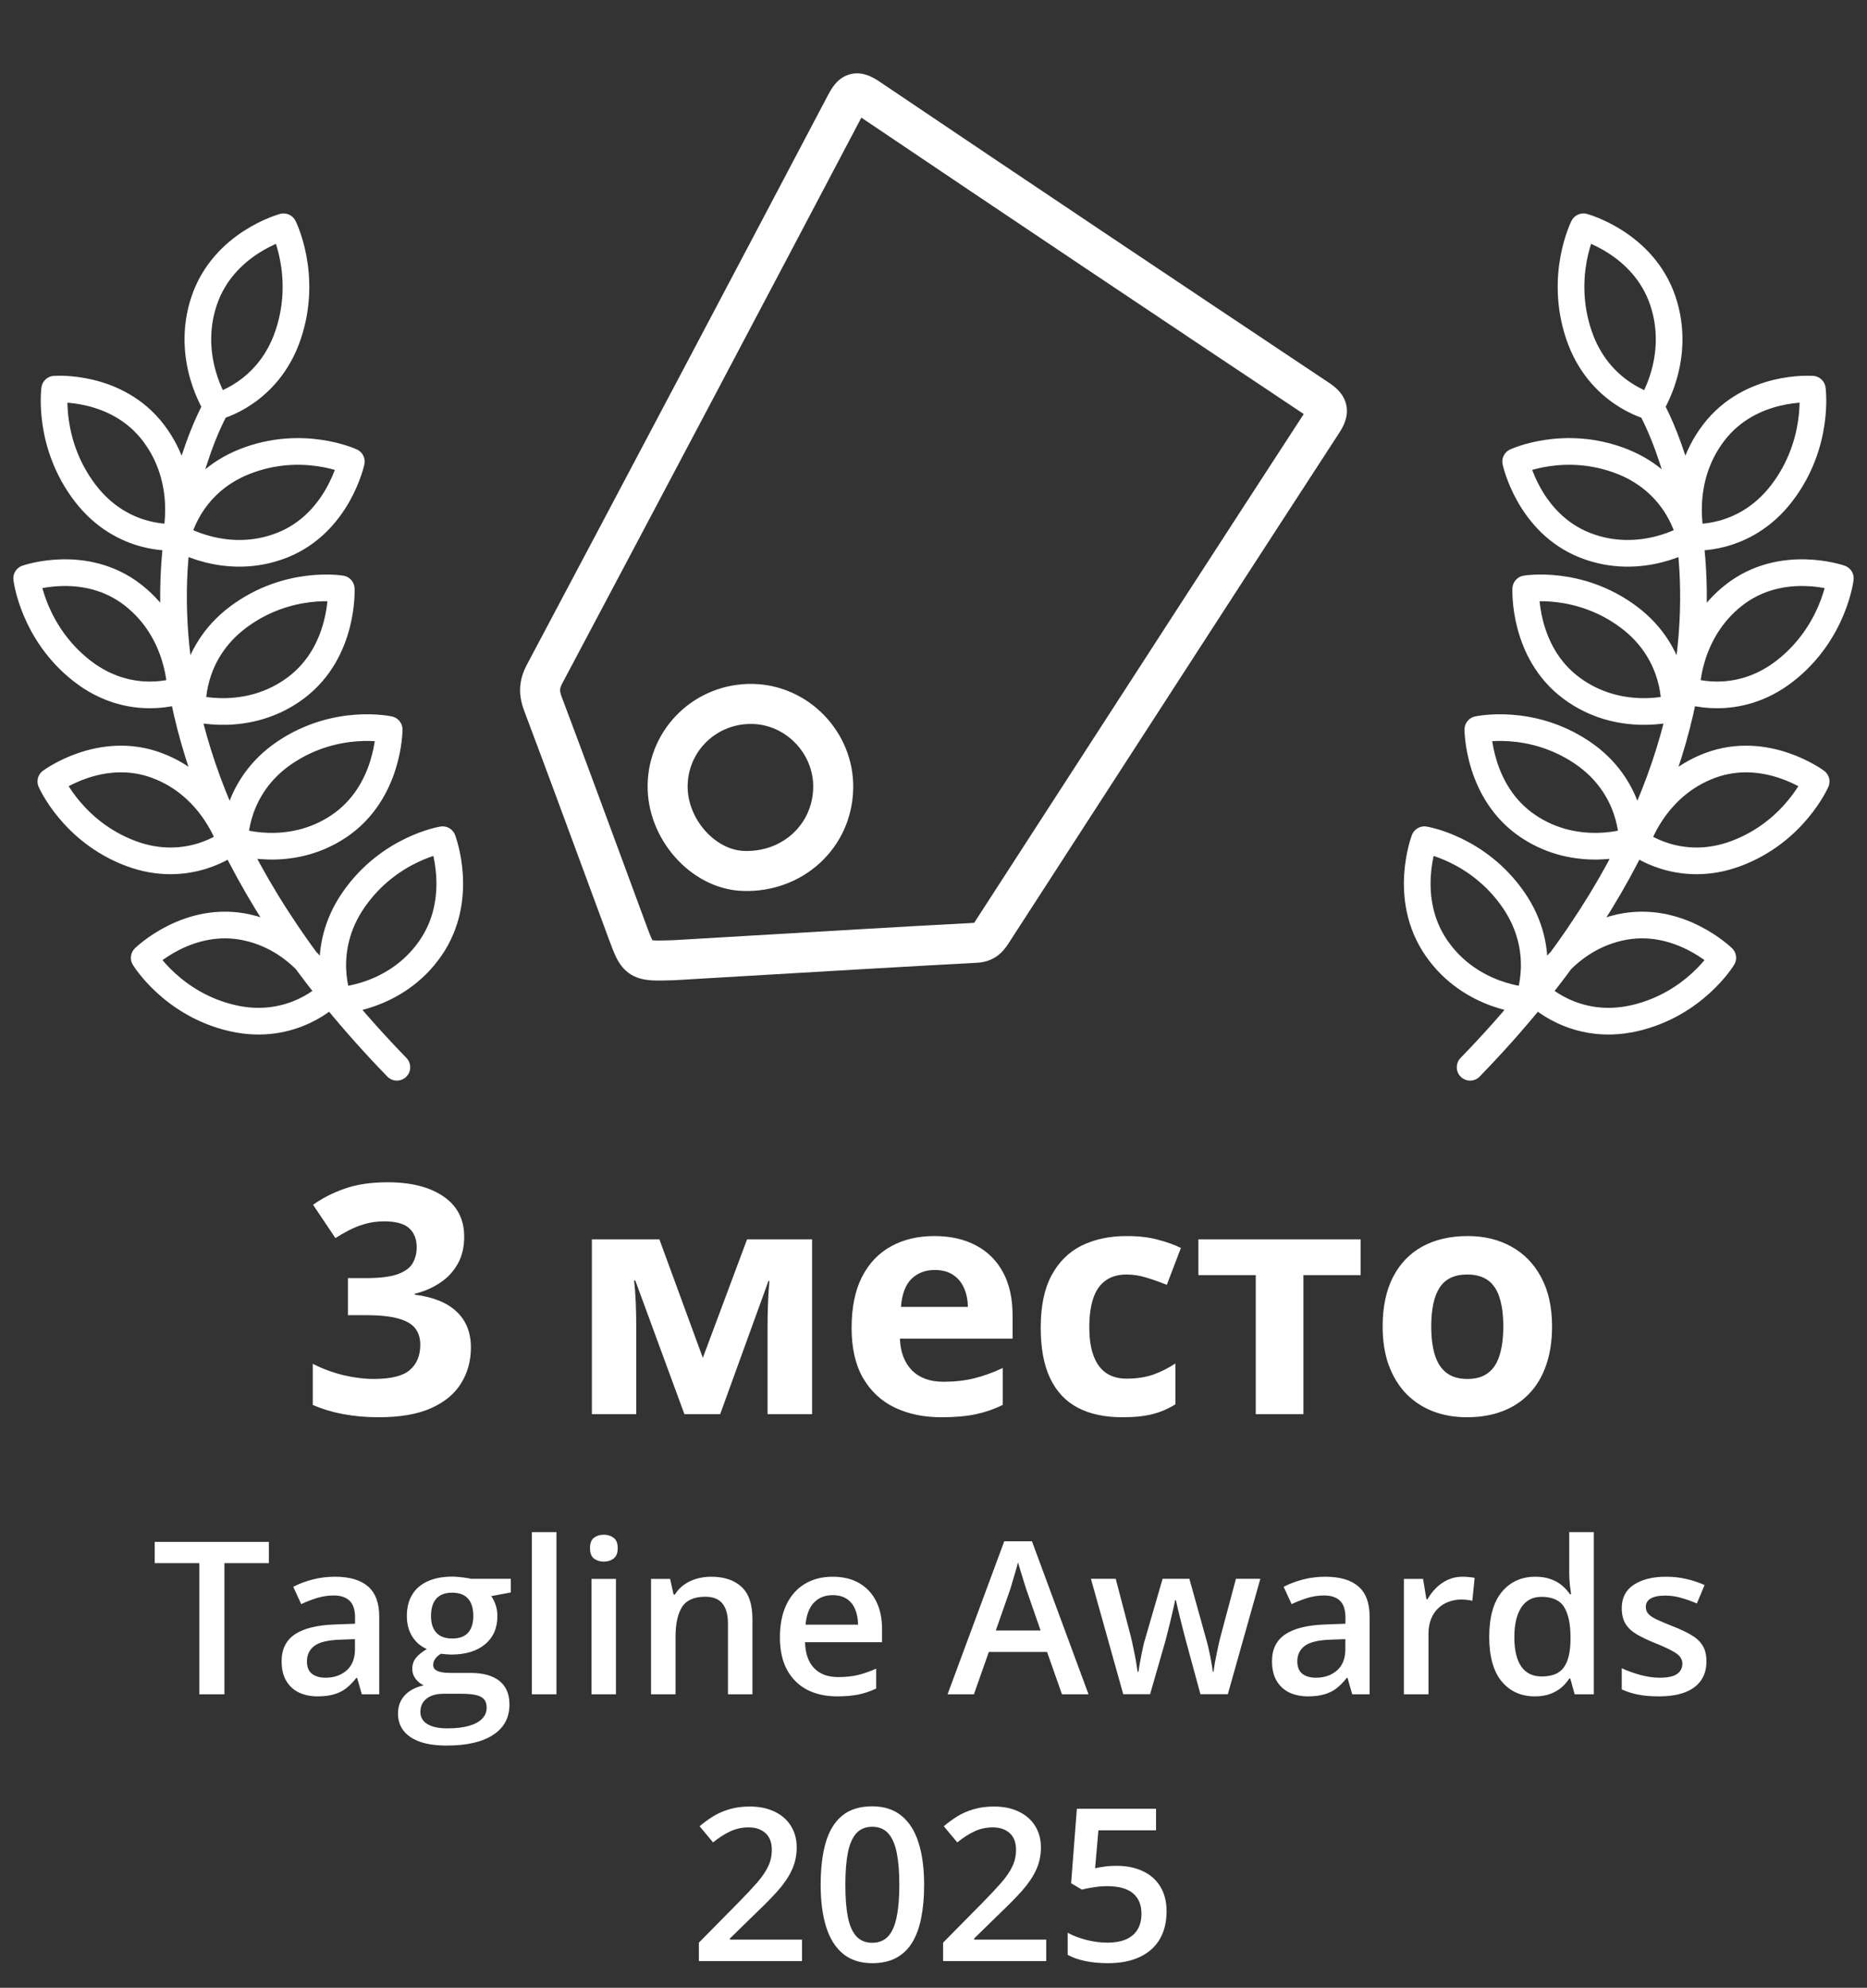
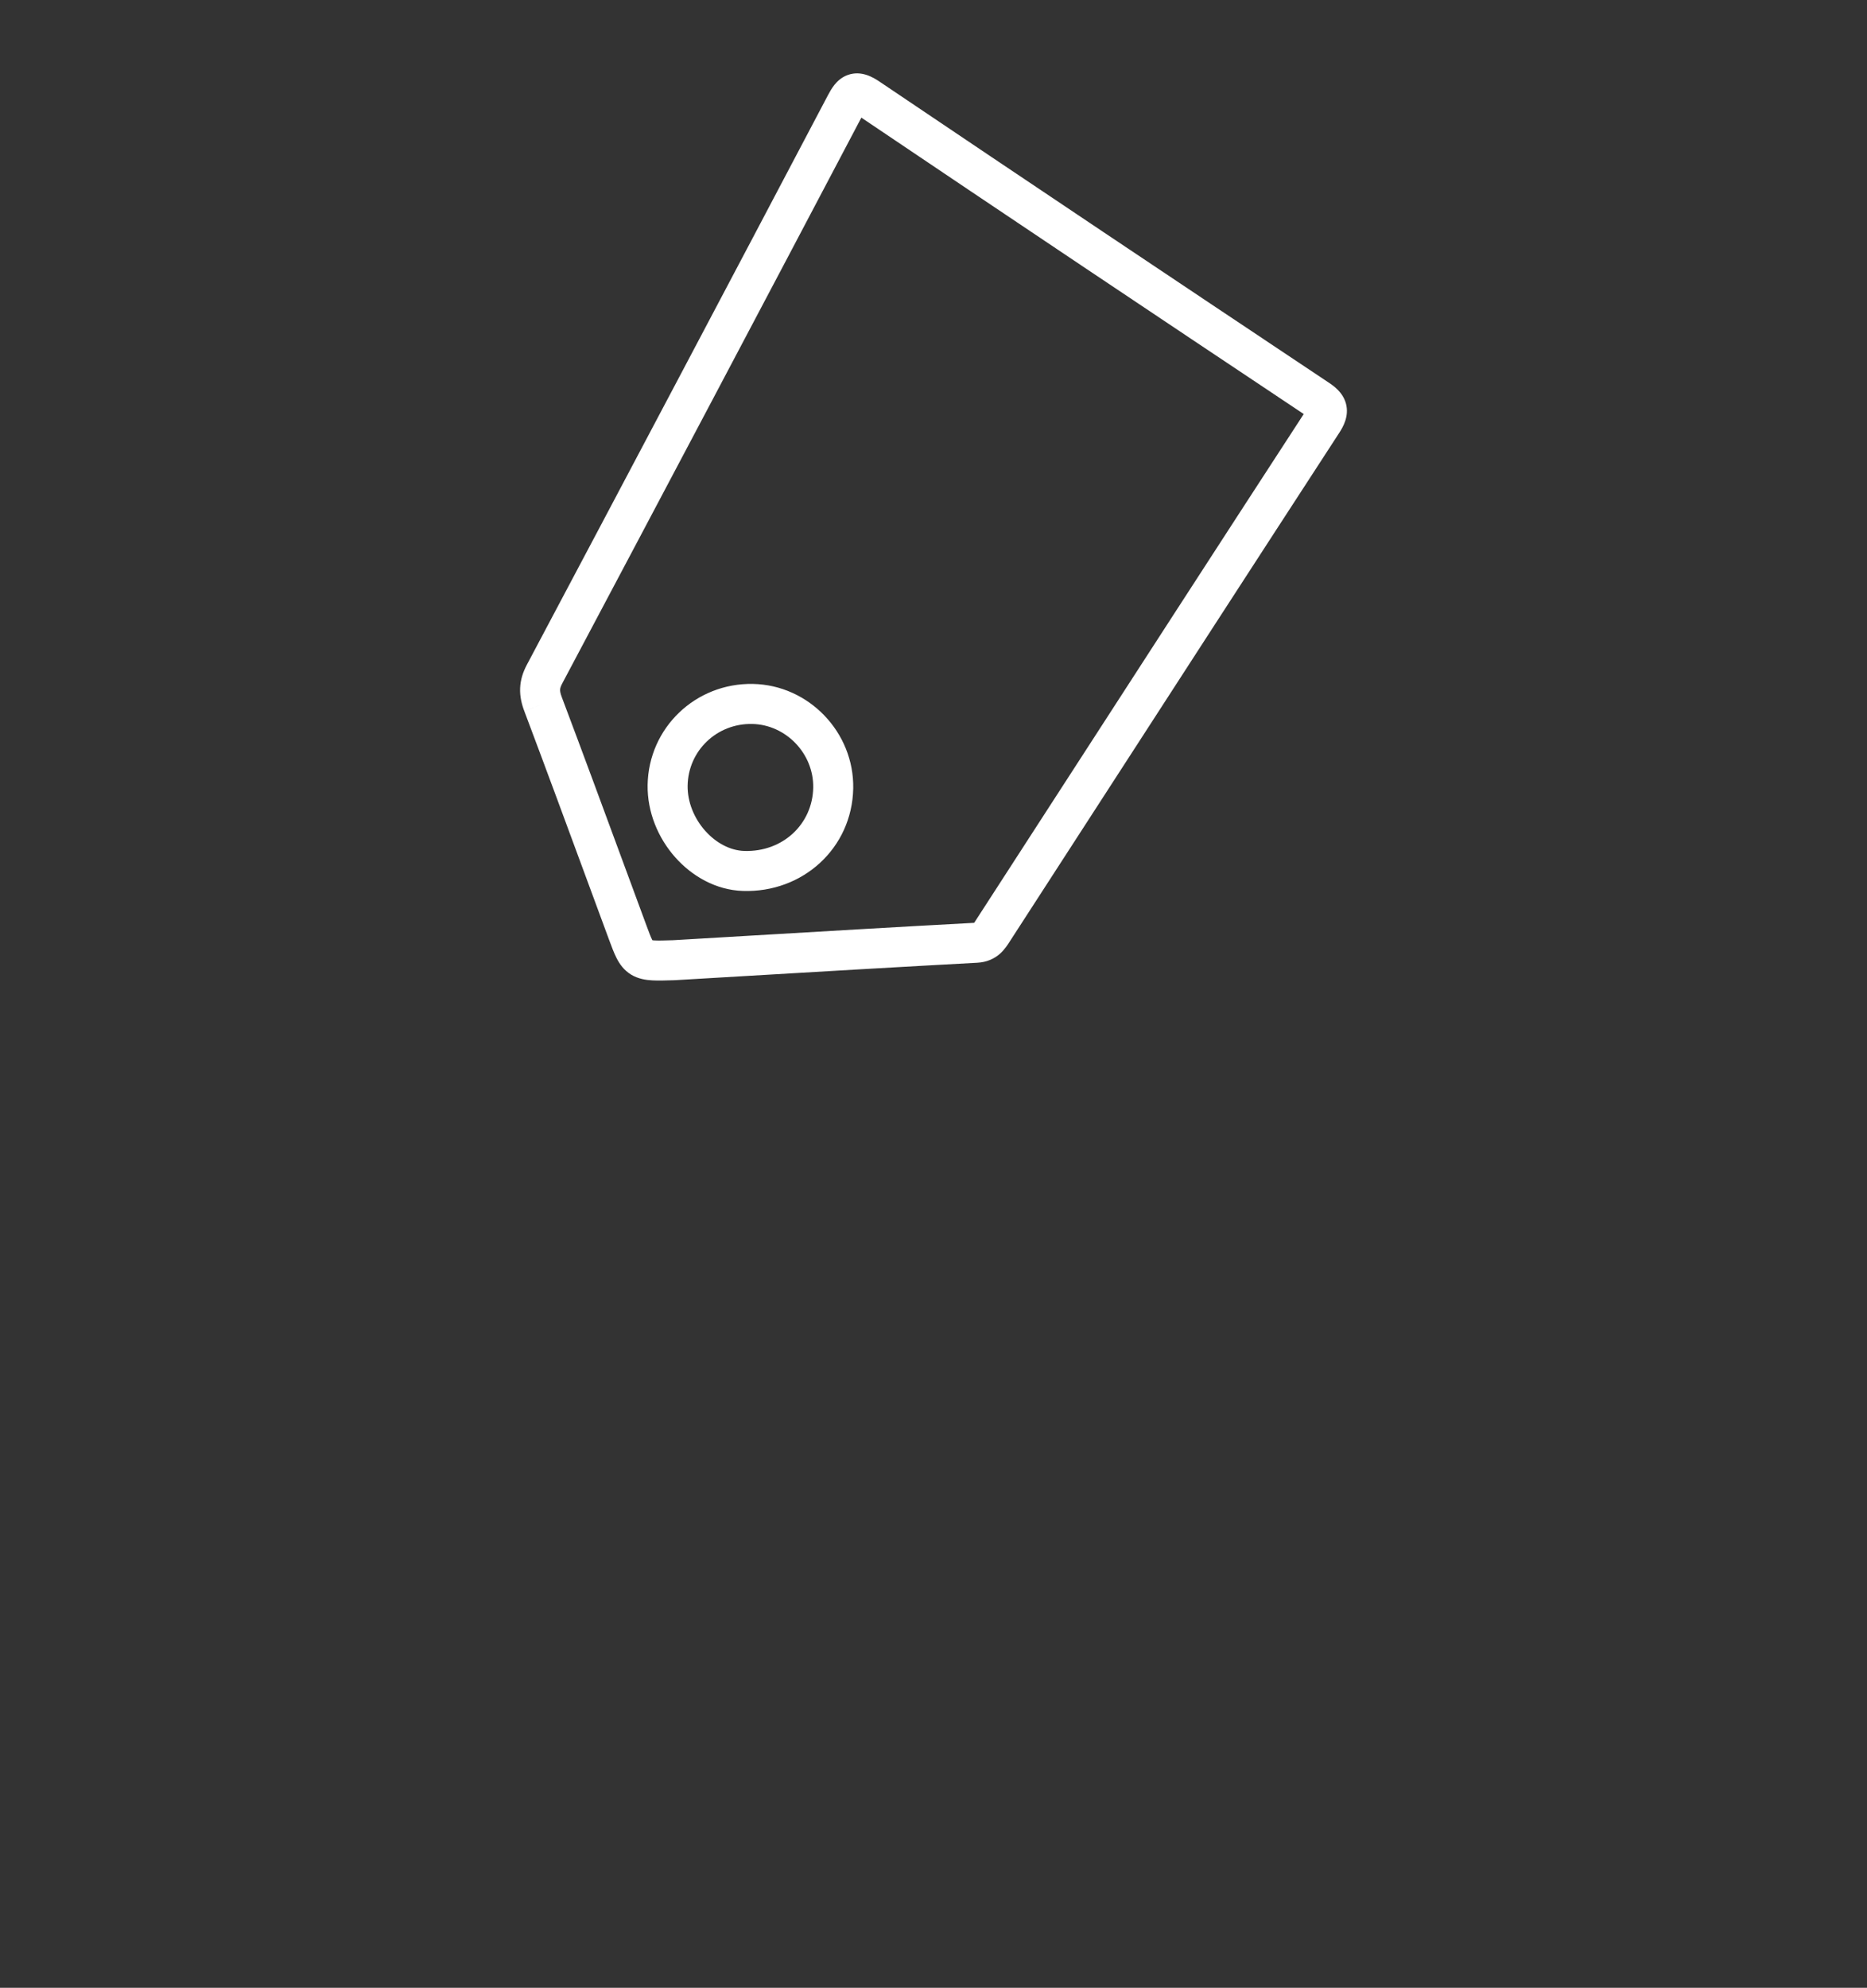
<svg xmlns="http://www.w3.org/2000/svg" width="140" height="149" viewBox="0 0 140 149" fill="none">
  <rect x="0" y="0" width="140" height="149" fill="#333333" stroke="none" />
-   <path d="M34.809 92.699C34.809 93.488 34.645 94.172 34.316 94.75C33.988 95.328 33.543 95.801 32.98 96.168C32.426 96.535 31.801 96.805 31.105 96.977V97.047C32.48 97.219 33.523 97.641 34.234 98.312C34.953 98.984 35.312 99.883 35.312 101.008C35.312 102.008 35.066 102.902 34.574 103.691C34.09 104.48 33.34 105.102 32.324 105.555C31.309 106.008 30 106.234 28.398 106.234C27.453 106.234 26.57 106.156 25.75 106C24.938 105.852 24.172 105.621 23.453 105.309V102.227C24.188 102.602 24.957 102.887 25.762 103.082C26.566 103.27 27.316 103.363 28.012 103.363C29.309 103.363 30.215 103.141 30.73 102.695C31.254 102.242 31.516 101.609 31.516 100.797C31.516 100.32 31.395 99.918 31.152 99.59C30.91 99.262 30.488 99.012 29.887 98.84C29.293 98.668 28.461 98.582 27.391 98.582H26.09V95.805H27.414C28.469 95.805 29.27 95.707 29.816 95.512C30.371 95.309 30.746 95.035 30.941 94.691C31.145 94.34 31.246 93.941 31.246 93.496C31.246 92.887 31.059 92.41 30.684 92.066C30.309 91.723 29.684 91.551 28.809 91.551C28.262 91.551 27.762 91.621 27.309 91.762C26.863 91.894 26.461 92.059 26.102 92.254C25.742 92.441 25.426 92.625 25.152 92.805L23.477 90.309C24.148 89.824 24.934 89.422 25.832 89.102C26.738 88.781 27.816 88.621 29.066 88.621C30.832 88.621 32.23 88.977 33.262 89.688C34.293 90.398 34.809 91.402 34.809 92.699ZM60.895 92.898V106H57.555V99.566C57.555 98.934 57.566 98.312 57.59 97.703C57.613 97.094 57.648 96.531 57.695 96.016H57.625L54.004 106H51.32L47.641 95.992H47.547C47.609 96.516 47.652 97.078 47.676 97.68C47.699 98.281 47.711 98.941 47.711 99.66V106H44.383V92.898H49.445L52.703 101.781L56.02 92.898H60.895ZM70.059 92.652C71.269 92.652 72.312 92.887 73.188 93.356C74.062 93.816 74.738 94.488 75.215 95.371C75.691 96.254 75.93 97.332 75.93 98.606V100.34H67.481C67.519 101.348 67.82 102.141 68.383 102.719C68.953 103.289 69.742 103.574 70.75 103.574C71.586 103.574 72.352 103.488 73.047 103.316C73.742 103.145 74.457 102.887 75.191 102.543V105.309C74.543 105.629 73.863 105.863 73.152 106.012C72.449 106.16 71.594 106.234 70.586 106.234C69.273 106.234 68.109 105.992 67.094 105.508C66.086 105.023 65.293 104.285 64.715 103.293C64.144 102.301 63.859 101.051 63.859 99.543C63.859 98.012 64.117 96.738 64.633 95.723C65.156 94.699 65.883 93.934 66.812 93.426C67.742 92.91 68.824 92.652 70.059 92.652ZM70.082 95.195C69.387 95.195 68.809 95.418 68.348 95.863C67.894 96.309 67.633 97.008 67.562 97.961H72.578C72.57 97.43 72.473 96.957 72.285 96.543C72.106 96.129 71.832 95.801 71.465 95.559C71.106 95.316 70.644 95.195 70.082 95.195ZM84.156 106.234C82.859 106.234 81.754 106 80.84 105.531C79.926 105.055 79.231 104.32 78.754 103.328C78.277 102.336 78.039 101.066 78.039 99.519C78.039 97.918 78.309 96.613 78.848 95.606C79.394 94.59 80.148 93.844 81.109 93.367C82.078 92.891 83.199 92.652 84.473 92.652C85.379 92.652 86.16 92.742 86.816 92.922C87.481 93.094 88.059 93.301 88.551 93.543L87.496 96.309C86.934 96.082 86.41 95.898 85.926 95.758C85.441 95.609 84.957 95.535 84.473 95.535C83.848 95.535 83.328 95.684 82.914 95.981C82.5 96.269 82.191 96.707 81.988 97.293C81.785 97.879 81.684 98.613 81.684 99.496C81.684 100.363 81.793 101.082 82.012 101.652C82.231 102.223 82.547 102.648 82.961 102.93C83.375 103.203 83.879 103.34 84.473 103.34C85.215 103.34 85.875 103.242 86.453 103.047C87.031 102.844 87.594 102.562 88.141 102.203V105.262C87.594 105.605 87.019 105.852 86.418 106C85.824 106.156 85.07 106.234 84.156 106.234ZM102.027 95.582H97.738V106H94.164V95.582H89.863V92.898H102.027V95.582ZM116.383 99.426C116.383 100.52 116.234 101.488 115.938 102.332C115.648 103.176 115.223 103.891 114.66 104.477C114.105 105.055 113.434 105.492 112.645 105.789C111.863 106.086 110.98 106.234 109.996 106.234C109.074 106.234 108.227 106.086 107.453 105.789C106.688 105.492 106.02 105.055 105.449 104.477C104.887 103.891 104.449 103.176 104.137 102.332C103.832 101.488 103.68 100.52 103.68 99.426C103.68 97.973 103.938 96.742 104.453 95.734C104.969 94.727 105.703 93.961 106.656 93.438C107.609 92.914 108.746 92.652 110.066 92.652C111.293 92.652 112.379 92.914 113.324 93.438C114.277 93.961 115.023 94.727 115.562 95.734C116.109 96.742 116.383 97.973 116.383 99.426ZM107.324 99.426C107.324 100.285 107.418 101.008 107.605 101.594C107.793 102.18 108.086 102.621 108.484 102.918C108.883 103.215 109.402 103.363 110.043 103.363C110.676 103.363 111.188 103.215 111.578 102.918C111.977 102.621 112.266 102.18 112.445 101.594C112.633 101.008 112.727 100.285 112.727 99.426C112.727 98.559 112.633 97.84 112.445 97.269C112.266 96.691 111.977 96.258 111.578 95.969C111.18 95.68 110.66 95.535 110.02 95.535C109.074 95.535 108.387 95.859 107.957 96.508C107.535 97.156 107.324 98.129 107.324 99.426Z" fill="white" />
-   <path d="M16.828 127H14.945V117.172H11.602V115.578H20.164V117.172H16.828V127ZM25.117 118.188C26.211 118.188 27.037 118.43 27.594 118.914C28.156 119.398 28.438 120.154 28.438 121.18V127H27.133L26.781 125.773H26.719C26.474 126.086 26.221 126.344 25.961 126.547C25.701 126.75 25.398 126.901 25.055 127C24.716 127.104 24.302 127.156 23.812 127.156C23.297 127.156 22.836 127.062 22.43 126.875C22.023 126.682 21.703 126.391 21.469 126C21.234 125.609 21.117 125.115 21.117 124.516C21.117 123.625 21.448 122.956 22.109 122.508C22.776 122.06 23.781 121.812 25.125 121.766L26.625 121.711V121.258C26.625 120.659 26.484 120.232 26.203 119.977C25.927 119.721 25.537 119.594 25.031 119.594C24.599 119.594 24.18 119.656 23.773 119.781C23.367 119.906 22.971 120.06 22.586 120.242L21.992 118.945C22.414 118.721 22.893 118.539 23.43 118.398C23.971 118.258 24.534 118.188 25.117 118.188ZM26.617 122.867L25.5 122.906C24.583 122.938 23.94 123.094 23.57 123.375C23.201 123.656 23.016 124.042 23.016 124.531C23.016 124.958 23.143 125.271 23.398 125.469C23.654 125.661 23.99 125.758 24.406 125.758C25.042 125.758 25.568 125.578 25.984 125.219C26.406 124.854 26.617 124.32 26.617 123.617V122.867ZM33.477 130.844C32.305 130.844 31.406 130.633 30.781 130.211C30.156 129.789 29.844 129.198 29.844 128.438C29.844 127.906 30.01 127.456 30.344 127.086C30.677 126.721 31.154 126.469 31.773 126.328C31.539 126.224 31.336 126.062 31.164 125.844C30.997 125.62 30.914 125.372 30.914 125.102C30.914 124.779 31.005 124.503 31.188 124.273C31.37 124.044 31.643 123.823 32.008 123.609C31.555 123.417 31.19 123.104 30.914 122.672C30.643 122.234 30.508 121.721 30.508 121.133C30.508 120.508 30.641 119.977 30.906 119.539C31.172 119.096 31.56 118.76 32.07 118.531C32.581 118.297 33.198 118.18 33.922 118.18C34.078 118.18 34.247 118.19 34.43 118.211C34.617 118.227 34.789 118.247 34.945 118.273C35.107 118.294 35.229 118.318 35.312 118.344H38.305V119.367L36.836 119.641C36.977 119.839 37.089 120.065 37.172 120.32C37.255 120.57 37.297 120.844 37.297 121.141C37.297 122.036 36.987 122.742 36.367 123.258C35.753 123.768 34.904 124.023 33.82 124.023C33.56 124.013 33.307 123.992 33.062 123.961C32.875 124.076 32.732 124.203 32.633 124.344C32.534 124.479 32.484 124.633 32.484 124.805C32.484 124.945 32.534 125.06 32.633 125.148C32.732 125.232 32.878 125.294 33.07 125.336C33.268 125.378 33.508 125.398 33.789 125.398H35.281C36.229 125.398 36.953 125.599 37.453 126C37.953 126.401 38.203 126.99 38.203 127.766C38.203 128.75 37.797 129.508 36.984 130.039C36.172 130.576 35.003 130.844 33.477 130.844ZM33.547 129.555C34.188 129.555 34.727 129.492 35.164 129.367C35.602 129.242 35.932 129.062 36.156 128.828C36.38 128.599 36.492 128.326 36.492 128.008C36.492 127.727 36.422 127.51 36.281 127.359C36.141 127.208 35.93 127.104 35.648 127.047C35.367 126.99 35.018 126.961 34.602 126.961H33.242C32.904 126.961 32.604 127.013 32.344 127.117C32.083 127.227 31.88 127.383 31.734 127.586C31.594 127.789 31.523 128.034 31.523 128.32C31.523 128.716 31.698 129.021 32.047 129.234C32.401 129.448 32.901 129.555 33.547 129.555ZM33.906 122.82C34.443 122.82 34.841 122.674 35.102 122.383C35.362 122.086 35.492 121.669 35.492 121.133C35.492 120.549 35.357 120.112 35.086 119.82C34.82 119.529 34.425 119.383 33.898 119.383C33.383 119.383 32.99 119.531 32.719 119.828C32.453 120.125 32.32 120.565 32.32 121.148C32.32 121.674 32.453 122.086 32.719 122.383C32.99 122.674 33.385 122.82 33.906 122.82ZM41.727 127H39.883V114.844H41.727V127ZM46.188 118.352V127H44.352V118.352H46.188ZM45.281 115.039C45.562 115.039 45.805 115.115 46.008 115.266C46.216 115.417 46.32 115.677 46.32 116.047C46.32 116.411 46.216 116.672 46.008 116.828C45.805 116.979 45.562 117.055 45.281 117.055C44.99 117.055 44.742 116.979 44.539 116.828C44.341 116.672 44.242 116.411 44.242 116.047C44.242 115.677 44.341 115.417 44.539 115.266C44.742 115.115 44.99 115.039 45.281 115.039ZM53.328 118.188C54.302 118.188 55.06 118.44 55.602 118.945C56.148 119.445 56.422 120.25 56.422 121.359V127H54.586V121.703C54.586 121.031 54.448 120.529 54.172 120.195C53.896 119.857 53.469 119.688 52.891 119.688C52.052 119.688 51.469 119.945 51.141 120.461C50.818 120.977 50.656 121.724 50.656 122.703V127H48.82V118.352H50.25L50.508 119.523H50.609C50.797 119.221 51.029 118.974 51.305 118.781C51.586 118.583 51.898 118.435 52.242 118.336C52.591 118.237 52.953 118.188 53.328 118.188ZM62.438 118.188C63.208 118.188 63.87 118.346 64.422 118.664C64.974 118.982 65.398 119.432 65.695 120.016C65.992 120.599 66.141 121.297 66.141 122.109V123.094H60.367C60.388 123.932 60.612 124.578 61.039 125.031C61.471 125.484 62.075 125.711 62.852 125.711C63.404 125.711 63.898 125.659 64.336 125.555C64.779 125.445 65.234 125.286 65.703 125.078V126.57C65.271 126.773 64.831 126.922 64.383 127.016C63.935 127.109 63.398 127.156 62.773 127.156C61.925 127.156 61.177 126.992 60.531 126.664C59.891 126.331 59.388 125.836 59.023 125.18C58.664 124.523 58.484 123.708 58.484 122.734C58.484 121.766 58.648 120.943 58.977 120.266C59.305 119.589 59.766 119.073 60.359 118.719C60.953 118.365 61.646 118.188 62.438 118.188ZM62.438 119.57C61.859 119.57 61.391 119.758 61.031 120.133C60.677 120.508 60.469 121.057 60.406 121.781H64.344C64.338 121.349 64.266 120.966 64.125 120.633C63.99 120.299 63.781 120.039 63.5 119.852C63.224 119.664 62.87 119.57 62.438 119.57ZM79.633 127L78.516 123.828H74.148L73.031 127H71.055L75.305 115.531H77.383L81.625 127H79.633ZM78.031 122.219L76.945 119.094C76.904 118.958 76.844 118.768 76.766 118.523C76.688 118.273 76.609 118.021 76.531 117.766C76.453 117.505 76.388 117.286 76.336 117.109C76.284 117.323 76.219 117.562 76.141 117.828C76.068 118.089 75.995 118.333 75.922 118.562C75.854 118.792 75.802 118.969 75.766 119.094L74.672 122.219H78.031ZM90.016 126.992L88.922 122.969C88.87 122.771 88.807 122.531 88.734 122.25C88.662 121.969 88.588 121.68 88.516 121.383C88.443 121.081 88.375 120.802 88.312 120.547C88.255 120.292 88.211 120.094 88.18 119.953H88.117C88.091 120.094 88.049 120.292 87.992 120.547C87.935 120.802 87.87 121.081 87.797 121.383C87.724 121.685 87.651 121.979 87.578 122.266C87.51 122.552 87.448 122.797 87.391 123L86.242 126.992H84.227L81.805 118.344H83.664L84.789 122.641C84.862 122.932 84.932 123.247 85 123.586C85.073 123.924 85.135 124.247 85.188 124.555C85.24 124.862 85.279 125.115 85.305 125.312H85.367C85.388 125.172 85.417 124.995 85.453 124.781C85.49 124.562 85.531 124.336 85.578 124.102C85.625 123.862 85.672 123.638 85.719 123.43C85.766 123.216 85.81 123.044 85.852 122.914L87.18 118.344H89.188L90.461 122.914C90.518 123.112 90.581 123.362 90.648 123.664C90.716 123.961 90.776 124.26 90.828 124.562C90.885 124.859 90.922 125.107 90.938 125.305H91C91.021 125.128 91.057 124.888 91.109 124.586C91.167 124.279 91.232 123.953 91.305 123.609C91.378 123.26 91.453 122.938 91.531 122.641L92.68 118.344H94.508L92.07 126.992H90.016ZM99.383 118.188C100.477 118.188 101.302 118.43 101.859 118.914C102.422 119.398 102.703 120.154 102.703 121.18V127H101.398L101.047 125.773H100.984C100.74 126.086 100.487 126.344 100.227 126.547C99.966 126.75 99.664 126.901 99.32 127C98.982 127.104 98.568 127.156 98.078 127.156C97.562 127.156 97.102 127.062 96.695 126.875C96.289 126.682 95.969 126.391 95.734 126C95.5 125.609 95.383 125.115 95.383 124.516C95.383 123.625 95.713 122.956 96.375 122.508C97.042 122.06 98.047 121.812 99.391 121.766L100.891 121.711V121.258C100.891 120.659 100.75 120.232 100.469 119.977C100.193 119.721 99.802 119.594 99.297 119.594C98.865 119.594 98.445 119.656 98.039 119.781C97.633 119.906 97.237 120.06 96.852 120.242L96.258 118.945C96.68 118.721 97.159 118.539 97.695 118.398C98.237 118.258 98.799 118.188 99.383 118.188ZM100.883 122.867L99.766 122.906C98.849 122.938 98.206 123.094 97.836 123.375C97.466 123.656 97.281 124.042 97.281 124.531C97.281 124.958 97.409 125.271 97.664 125.469C97.919 125.661 98.255 125.758 98.672 125.758C99.307 125.758 99.833 125.578 100.25 125.219C100.672 124.854 100.883 124.32 100.883 123.617V122.867ZM109.656 118.188C109.802 118.188 109.961 118.195 110.133 118.211C110.305 118.227 110.453 118.247 110.578 118.273L110.406 119.992C110.297 119.961 110.161 119.938 110 119.922C109.844 119.906 109.703 119.898 109.578 119.898C109.25 119.898 108.938 119.953 108.641 120.062C108.344 120.167 108.081 120.328 107.852 120.547C107.622 120.76 107.443 121.029 107.312 121.352C107.182 121.674 107.117 122.049 107.117 122.477V127H105.273V118.352H106.711L106.961 119.875H107.047C107.219 119.568 107.432 119.286 107.688 119.031C107.943 118.776 108.234 118.573 108.562 118.422C108.896 118.266 109.26 118.188 109.656 118.188ZM115.086 127.156C114.055 127.156 113.227 126.781 112.602 126.031C111.982 125.276 111.672 124.164 111.672 122.695C111.672 121.211 111.987 120.089 112.617 119.328C113.253 118.568 114.089 118.188 115.125 118.188C115.562 118.188 115.945 118.247 116.273 118.367C116.602 118.482 116.883 118.638 117.117 118.836C117.357 119.034 117.56 119.255 117.727 119.5H117.812C117.786 119.339 117.755 119.107 117.719 118.805C117.688 118.497 117.672 118.214 117.672 117.953V114.844H119.516V127H118.078L117.75 125.82H117.672C117.516 126.07 117.318 126.297 117.078 126.5C116.844 126.698 116.562 126.857 116.234 126.977C115.911 127.096 115.529 127.156 115.086 127.156ZM115.602 125.664C116.388 125.664 116.943 125.438 117.266 124.984C117.589 124.531 117.755 123.852 117.766 122.945V122.703C117.766 121.734 117.609 120.992 117.297 120.477C116.984 119.956 116.414 119.695 115.586 119.695C114.924 119.695 114.419 119.964 114.07 120.5C113.727 121.031 113.555 121.773 113.555 122.727C113.555 123.68 113.727 124.409 114.07 124.914C114.419 125.414 114.93 125.664 115.602 125.664ZM127.961 124.531C127.961 125.099 127.823 125.578 127.547 125.969C127.271 126.359 126.867 126.656 126.336 126.859C125.81 127.057 125.164 127.156 124.398 127.156C123.794 127.156 123.273 127.112 122.836 127.023C122.404 126.94 121.995 126.81 121.609 126.633V125.047C122.021 125.24 122.482 125.406 122.992 125.547C123.508 125.688 123.995 125.758 124.453 125.758C125.057 125.758 125.492 125.664 125.758 125.477C126.023 125.284 126.156 125.029 126.156 124.711C126.156 124.523 126.102 124.357 125.992 124.211C125.888 124.06 125.69 123.906 125.398 123.75C125.112 123.589 124.69 123.396 124.133 123.172C123.586 122.953 123.125 122.734 122.75 122.516C122.375 122.297 122.091 122.034 121.898 121.727C121.706 121.414 121.609 121.016 121.609 120.531C121.609 119.766 121.911 119.185 122.516 118.789C123.125 118.388 123.93 118.188 124.93 118.188C125.461 118.188 125.961 118.242 126.43 118.352C126.904 118.456 127.367 118.609 127.82 118.812L127.242 120.195C126.852 120.023 126.458 119.883 126.062 119.773C125.672 119.659 125.273 119.602 124.867 119.602C124.393 119.602 124.031 119.674 123.781 119.82C123.536 119.966 123.414 120.174 123.414 120.445C123.414 120.648 123.474 120.82 123.594 120.961C123.714 121.102 123.919 121.242 124.211 121.383C124.508 121.523 124.919 121.698 125.445 121.906C125.961 122.104 126.406 122.312 126.781 122.531C127.161 122.745 127.453 123.008 127.656 123.32C127.859 123.633 127.961 124.036 127.961 124.531Z" fill="white" />
-   <path d="M60.141 147H52.406V145.617L55.367 142.617C55.94 142.034 56.411 141.531 56.781 141.109C57.151 140.682 57.425 140.279 57.602 139.898C57.784 139.518 57.875 139.104 57.875 138.656C57.875 138.104 57.716 137.688 57.398 137.406C57.081 137.12 56.661 136.977 56.141 136.977C55.646 136.977 55.188 137.076 54.766 137.273C54.349 137.466 53.917 137.742 53.469 138.102L52.461 136.891C52.779 136.62 53.117 136.372 53.477 136.148C53.841 135.924 54.247 135.747 54.695 135.617C55.143 135.482 55.654 135.414 56.227 135.414C56.95 135.414 57.575 135.544 58.102 135.805C58.628 136.06 59.031 136.417 59.312 136.875C59.599 137.333 59.742 137.867 59.742 138.477C59.742 139.091 59.62 139.659 59.375 140.18C59.13 140.701 58.781 141.216 58.328 141.727C57.875 142.232 57.336 142.781 56.711 143.375L54.734 145.305V145.391H60.141V147ZM69.297 141.281C69.297 142.203 69.224 143.029 69.078 143.758C68.938 144.482 68.713 145.096 68.406 145.602C68.099 146.107 67.698 146.492 67.203 146.758C66.708 147.023 66.109 147.156 65.406 147.156C64.526 147.156 63.8 146.924 63.227 146.461C62.654 145.992 62.229 145.32 61.953 144.445C61.677 143.565 61.539 142.51 61.539 141.281C61.539 140.052 61.664 139 61.914 138.125C62.169 137.245 62.581 136.57 63.148 136.102C63.716 135.633 64.469 135.398 65.406 135.398C66.292 135.398 67.021 135.633 67.594 136.102C68.172 136.565 68.599 137.237 68.875 138.117C69.156 138.992 69.297 140.047 69.297 141.281ZM63.391 141.281C63.391 142.245 63.453 143.049 63.578 143.695C63.708 144.341 63.922 144.826 64.219 145.148C64.516 145.466 64.912 145.625 65.406 145.625C65.901 145.625 66.297 145.466 66.594 145.148C66.891 144.831 67.104 144.349 67.234 143.703C67.37 143.057 67.438 142.25 67.438 141.281C67.438 140.323 67.372 139.521 67.242 138.875C67.112 138.229 66.898 137.745 66.602 137.422C66.305 137.094 65.906 136.93 65.406 136.93C64.906 136.93 64.508 137.094 64.211 137.422C63.919 137.745 63.708 138.229 63.578 138.875C63.453 139.521 63.391 140.323 63.391 141.281ZM78.453 147H70.719V145.617L73.68 142.617C74.253 142.034 74.724 141.531 75.094 141.109C75.463 140.682 75.737 140.279 75.914 139.898C76.096 139.518 76.188 139.104 76.188 138.656C76.188 138.104 76.029 137.688 75.711 137.406C75.393 137.12 74.974 136.977 74.453 136.977C73.958 136.977 73.5 137.076 73.078 137.273C72.662 137.466 72.229 137.742 71.781 138.102L70.773 136.891C71.091 136.62 71.43 136.372 71.789 136.148C72.154 135.924 72.56 135.747 73.008 135.617C73.456 135.482 73.966 135.414 74.539 135.414C75.263 135.414 75.888 135.544 76.414 135.805C76.94 136.06 77.344 136.417 77.625 136.875C77.912 137.333 78.055 137.867 78.055 138.477C78.055 139.091 77.932 139.659 77.688 140.18C77.443 140.701 77.094 141.216 76.641 141.727C76.188 142.232 75.648 142.781 75.023 143.375L73.047 145.305V145.391H78.453V147ZM83.758 139.859C84.492 139.859 85.138 139.992 85.695 140.258C86.258 140.518 86.695 140.904 87.008 141.414C87.32 141.919 87.477 142.539 87.477 143.273C87.477 144.076 87.307 144.768 86.969 145.352C86.63 145.93 86.133 146.375 85.477 146.688C84.82 147 84.021 147.156 83.078 147.156C82.479 147.156 81.919 147.104 81.398 147C80.883 146.896 80.438 146.74 80.062 146.531V144.875C80.453 145.094 80.922 145.273 81.469 145.414C82.016 145.549 82.539 145.617 83.039 145.617C83.57 145.617 84.026 145.539 84.406 145.383C84.787 145.227 85.078 144.987 85.281 144.664C85.49 144.341 85.594 143.932 85.594 143.438C85.594 142.781 85.383 142.276 84.961 141.922C84.544 141.562 83.891 141.383 83 141.383C82.688 141.383 82.354 141.411 82 141.469C81.651 141.521 81.359 141.578 81.125 141.641L80.32 141.164L80.75 135.578H86.688V137.195H82.367L82.117 140.039C82.305 139.997 82.529 139.958 82.789 139.922C83.049 139.88 83.372 139.859 83.758 139.859Z" fill="white" />
  <path fill-rule="evenodd" clip-rule="evenodd" d="M64.59 8.818C75.626 16.257 86.689 23.655 97.763 31.035C91.347 40.896 84.956 50.773 78.567 60.648C76.786 63.4 75.006 66.152 73.225 68.903C73.205 68.933 73.189 68.959 73.174 68.982C73.154 69.013 73.136 69.04 73.115 69.073C73.088 69.115 73.066 69.147 73.048 69.174C67.269 69.484 61.491 69.826 55.844 70.16C54.046 70.266 52.262 70.371 50.495 70.475C49.806 70.497 49.385 70.509 49.079 70.492C49.011 70.488 48.959 70.483 48.92 70.478C48.915 70.47 48.911 70.46 48.906 70.45C48.797 70.238 48.678 69.922 48.462 69.337C47.917 67.864 47.373 66.389 46.829 64.913C45.271 60.688 43.71 56.456 42.12 52.238L42.12 52.237C42.012 51.952 41.997 51.797 42.001 51.702C42.004 51.615 42.027 51.481 42.152 51.245C49.653 37.114 57.134 22.973 64.59 8.818ZM63.582 5.616C64.595 5.258 65.487 5.805 65.946 6.114L65.947 6.115C77.145 13.664 88.373 21.172 99.614 28.664C99.969 28.9 100.695 29.387 100.928 30.251C101.178 31.184 100.726 31.982 100.425 32.445C93.962 42.377 87.525 52.326 81.087 62.276C79.306 65.028 77.525 67.781 75.743 70.533C75.733 70.55 75.72 70.569 75.706 70.591C75.584 70.784 75.343 71.164 75.01 71.467C74.557 71.877 73.982 72.128 73.281 72.165C67.487 72.477 61.694 72.819 56.025 73.154C54.22 73.261 52.427 73.367 50.651 73.471L50.632 73.472L50.551 73.475C49.931 73.495 49.368 73.513 48.909 73.487C48.432 73.46 47.862 73.379 47.331 73.059C46.774 72.723 46.451 72.243 46.231 71.809C46.034 71.421 45.854 70.936 45.671 70.44L45.648 70.378C45.648 70.378 45.648 70.378 45.648 70.378C45.101 68.899 44.556 67.421 44.011 65.943C42.454 61.721 40.899 57.504 39.313 53.296L40.717 52.767L39.314 53.298C39.114 52.769 38.978 52.2 39.003 51.581C39.029 50.953 39.215 50.381 39.503 49.838C47.053 35.614 54.581 21.382 62.085 7.136C62.21 6.899 62.368 6.617 62.567 6.367C62.77 6.112 63.093 5.789 63.582 5.616ZM48.563 58.84C48.633 54.548 52.167 51.183 56.463 51.266C60.658 51.348 64.059 54.904 63.98 59.101C63.894 63.575 60.196 66.933 55.702 66.783C53.694 66.717 51.893 65.685 50.627 64.256C49.359 62.825 48.532 60.889 48.563 58.84ZM51.563 58.888C51.544 60.105 52.043 61.331 52.873 62.267C53.706 63.207 54.774 63.751 55.802 63.785C58.701 63.881 60.928 61.768 60.98 59.044C61.028 56.492 58.933 54.315 56.405 54.266C53.746 54.214 51.605 56.28 51.563 58.888Z" fill="white" />
-   <path d="M16.242 30.474C16.242 30.474 13.851 26.884 15.308 22.549C16.767 18.211 21.263 17 21.263 17C21.263 17 23.104 20.644 21.608 25.091C20.114 29.538 16.242 30.474 16.242 30.474ZM16.242 30.474C16.119 30.684 3.246 52.679 29.761 80M123.758 30.474C123.758 30.474 126.149 26.884 124.692 22.549C123.233 18.211 118.737 17 118.737 17C118.737 17 116.896 20.644 118.392 25.091C119.886 29.538 123.758 30.474 123.758 30.474ZM123.758 30.474C123.881 30.684 136.754 52.679 110.239 80M18.35 34.595C14.034 36.298 13.294 40.259 13.294 40.259C13.294 40.259 16.946 42.53 21.155 40.867C25.361 39.207 26.345 34.6 26.345 34.6C26.345 34.6 22.67 32.891 18.35 34.595ZM6.385 36.958C9.227 40.673 13.173 40.259 13.173 40.259C13.173 40.259 14.267 36.052 11.494 32.431C8.724 28.81 4.099 29.172 4.099 29.172C4.099 29.172 3.541 33.24 6.385 36.958ZM6.152 50.293C9.827 53.155 13.54 51.738 13.54 51.738C13.54 51.738 13.551 47.387 9.966 44.598C6.384 41.808 2 43.349 2 43.349C2 43.349 2.474 47.428 6.152 50.293ZM17.869 46.25C14.138 49.038 14.44 53.057 14.44 53.057C14.44 53.057 18.547 54.283 22.184 51.563C25.82 48.846 25.589 44.138 25.589 44.138C25.589 44.138 21.603 43.461 17.869 46.25ZM21.368 56.403C17.506 58.999 17.611 63.028 17.611 63.028C17.611 63.028 21.653 64.46 25.419 61.927C29.183 59.396 29.182 54.682 29.182 54.682C29.182 54.682 25.233 53.805 21.368 56.403ZM9.796 63.97C14.139 65.603 17.275 63.136 17.275 63.136C17.275 63.136 16.022 58.975 11.787 57.385C7.554 55.793 3.813 58.58 3.813 58.58C3.813 58.58 5.45 62.336 9.796 63.97ZM26.524 67.431C23.855 71.276 25.393 74.992 25.393 74.992C25.393 74.992 29.671 74.832 32.273 71.082C34.875 67.335 33.189 62.943 33.189 62.943C33.189 62.943 29.197 63.584 26.524 67.431ZM17.454 76.324C21.972 77.351 24.756 74.48 24.756 74.48C24.756 74.48 22.966 70.527 18.56 69.527C14.155 68.526 10.815 71.797 10.815 71.797C10.815 71.797 12.932 75.296 17.454 76.324ZM121.65 34.595C125.966 36.298 126.705 40.259 126.705 40.259C126.705 40.259 123.054 42.53 118.845 40.867C114.639 39.207 113.655 34.6 113.655 34.6C113.655 34.6 117.33 32.891 121.65 34.595ZM133.615 36.958C130.773 40.673 126.827 40.259 126.827 40.259C126.827 40.259 125.733 36.052 128.506 32.431C131.276 28.81 135.901 29.172 135.901 29.172C135.901 29.172 136.459 33.24 133.615 36.958ZM133.848 50.293C130.173 53.155 126.459 51.738 126.459 51.738C126.459 51.738 126.449 47.387 130.034 44.598C133.616 41.808 138 43.349 138 43.349C138 43.349 137.526 47.428 133.848 50.293ZM122.131 46.25C125.862 49.038 125.56 53.057 125.56 53.057C125.56 53.057 121.453 54.283 117.816 51.563C114.18 48.846 114.411 44.138 114.411 44.138C114.411 44.138 118.397 43.461 122.131 46.25ZM118.632 56.403C122.494 58.999 122.389 63.028 122.389 63.028C122.389 63.028 118.347 64.46 114.581 61.927C110.817 59.396 110.818 54.682 110.818 54.682C110.818 54.682 114.767 53.805 118.632 56.403ZM130.204 63.97C125.861 65.603 122.725 63.136 122.725 63.136C122.725 63.136 123.978 58.975 128.213 57.385C132.446 55.793 136.187 58.58 136.187 58.58C136.187 58.58 134.55 62.336 130.204 63.97ZM113.476 67.431C116.145 71.276 114.607 74.992 114.607 74.992C114.607 74.992 110.329 74.832 107.727 71.082C105.125 67.335 106.811 62.943 106.811 62.943C106.811 62.943 110.803 63.584 113.476 67.431ZM122.546 76.324C118.028 77.351 115.244 74.48 115.244 74.48C115.244 74.48 117.034 70.527 121.44 69.527C125.845 68.526 129.185 71.797 129.185 71.797C129.185 71.797 127.068 75.296 122.546 76.324Z" stroke="white" stroke-width="2" stroke-linecap="round" stroke-linejoin="round" />
</svg>